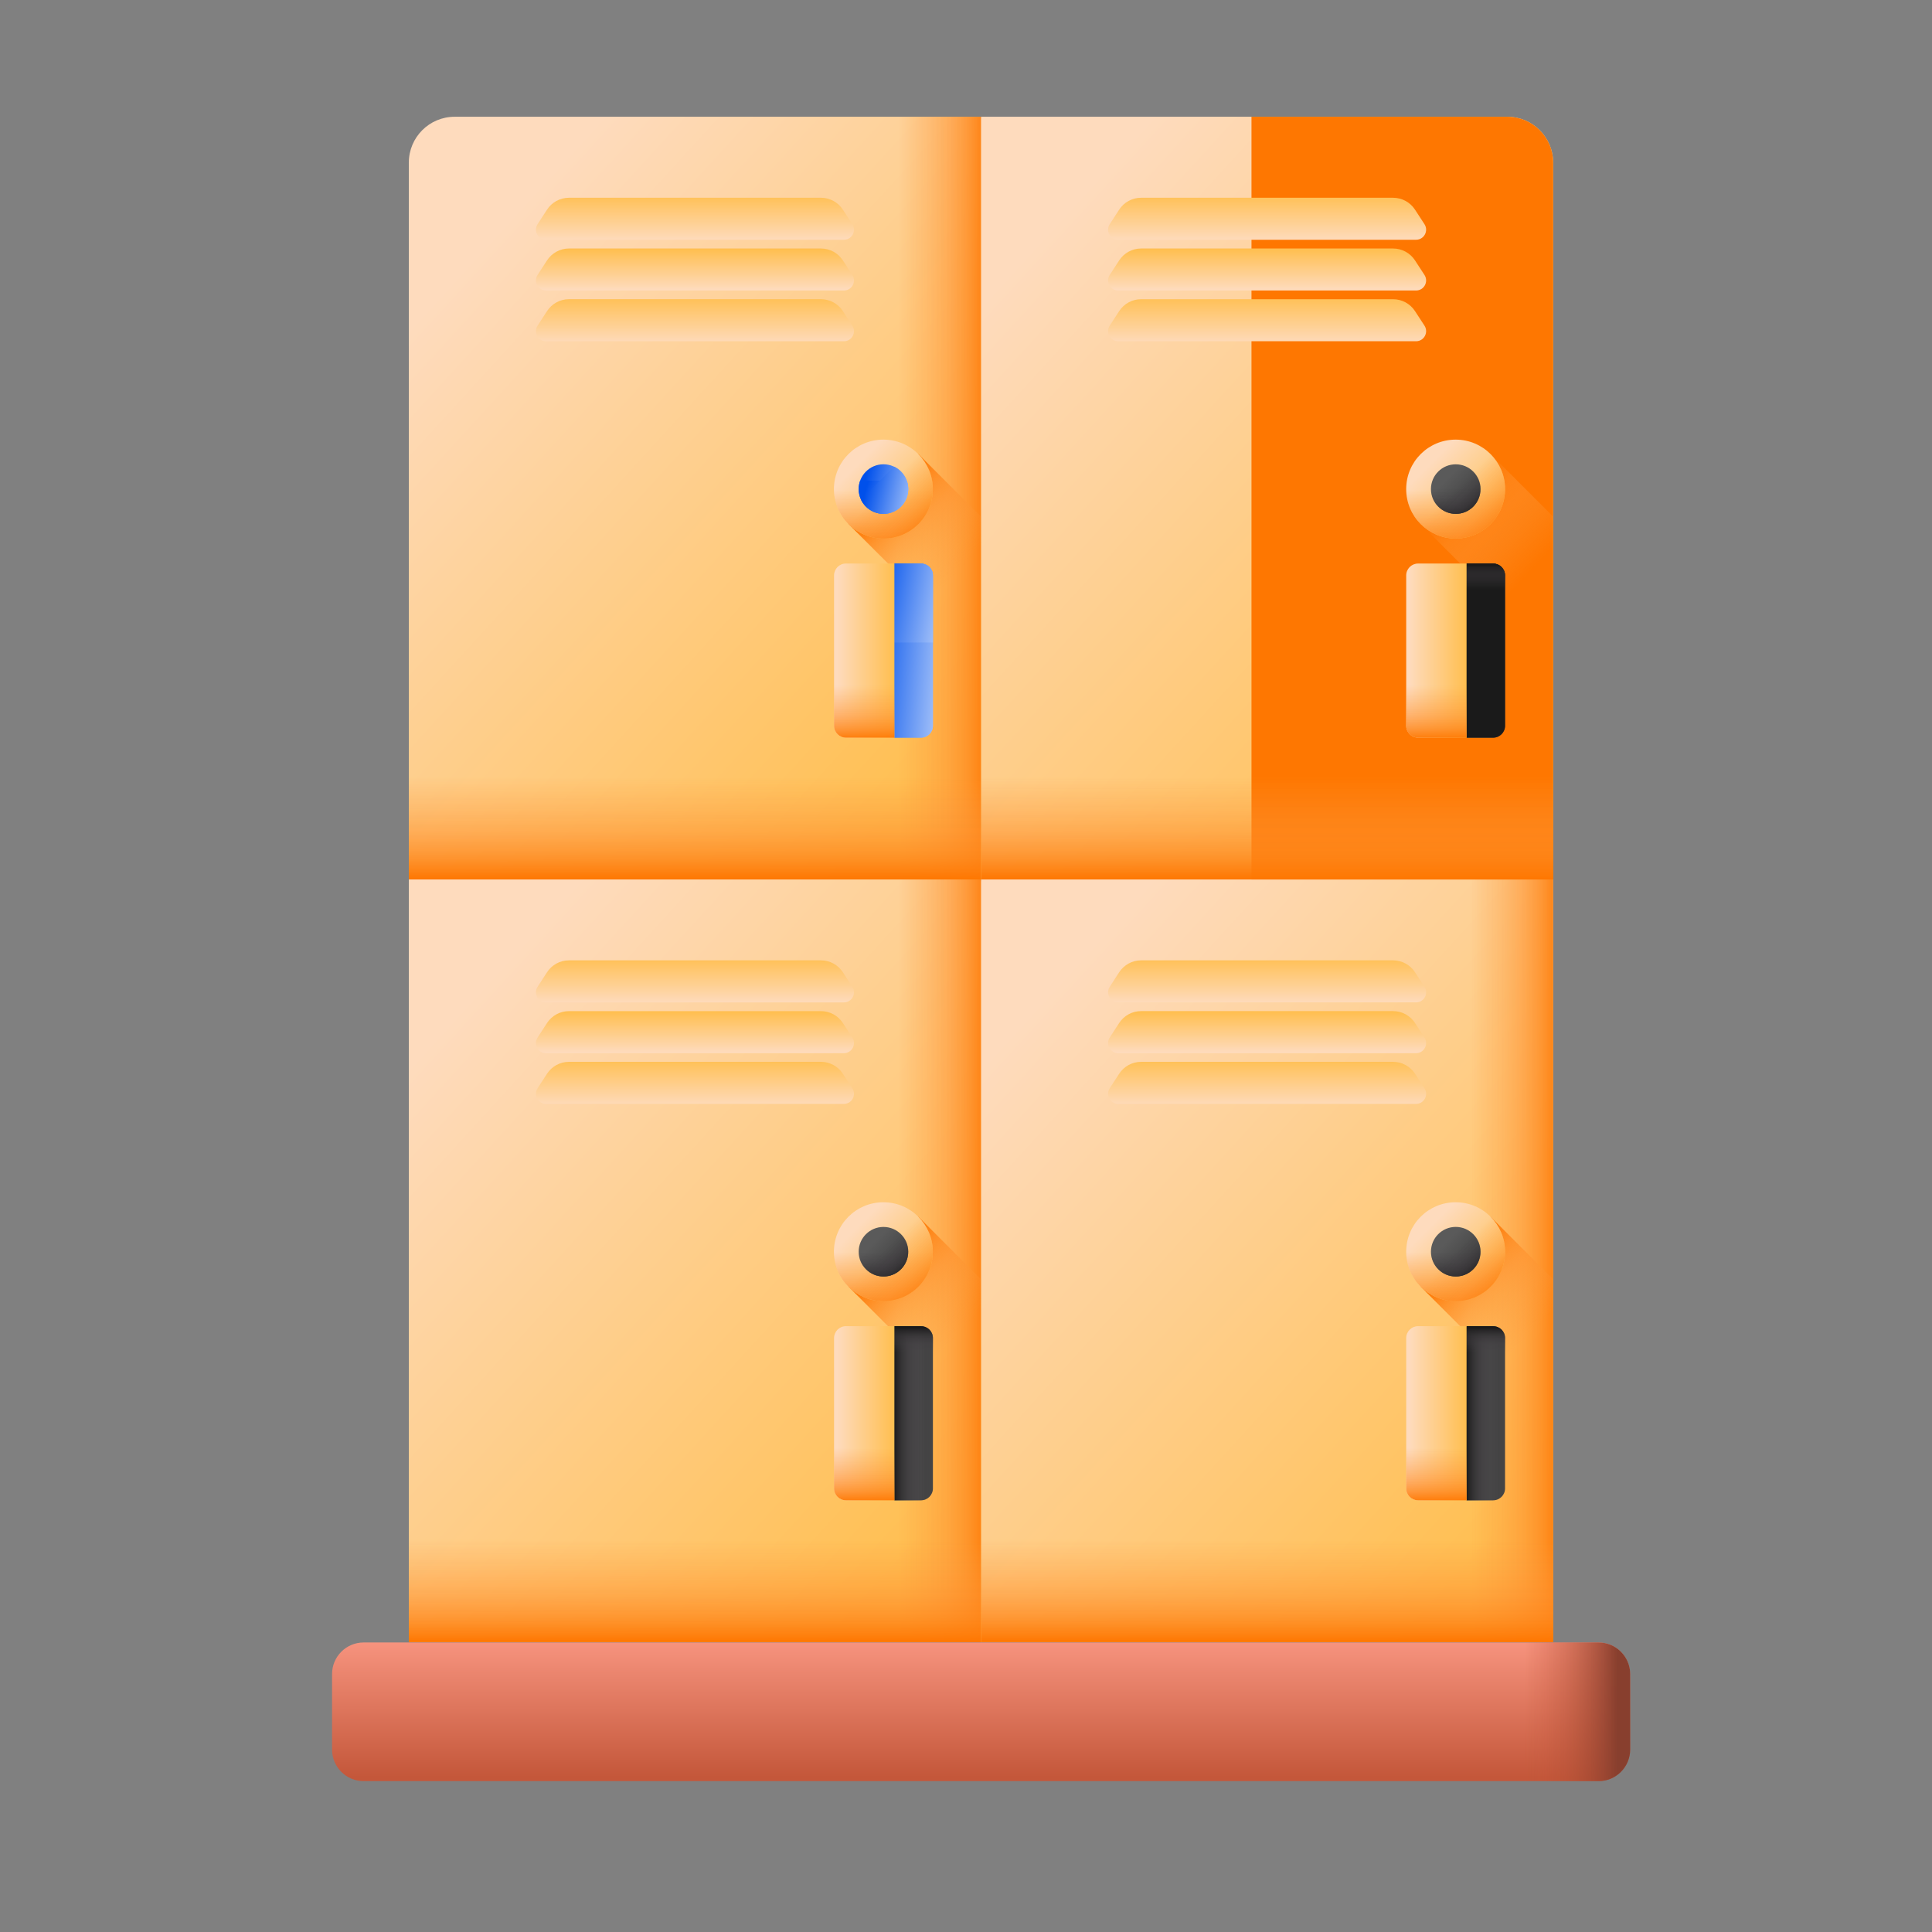
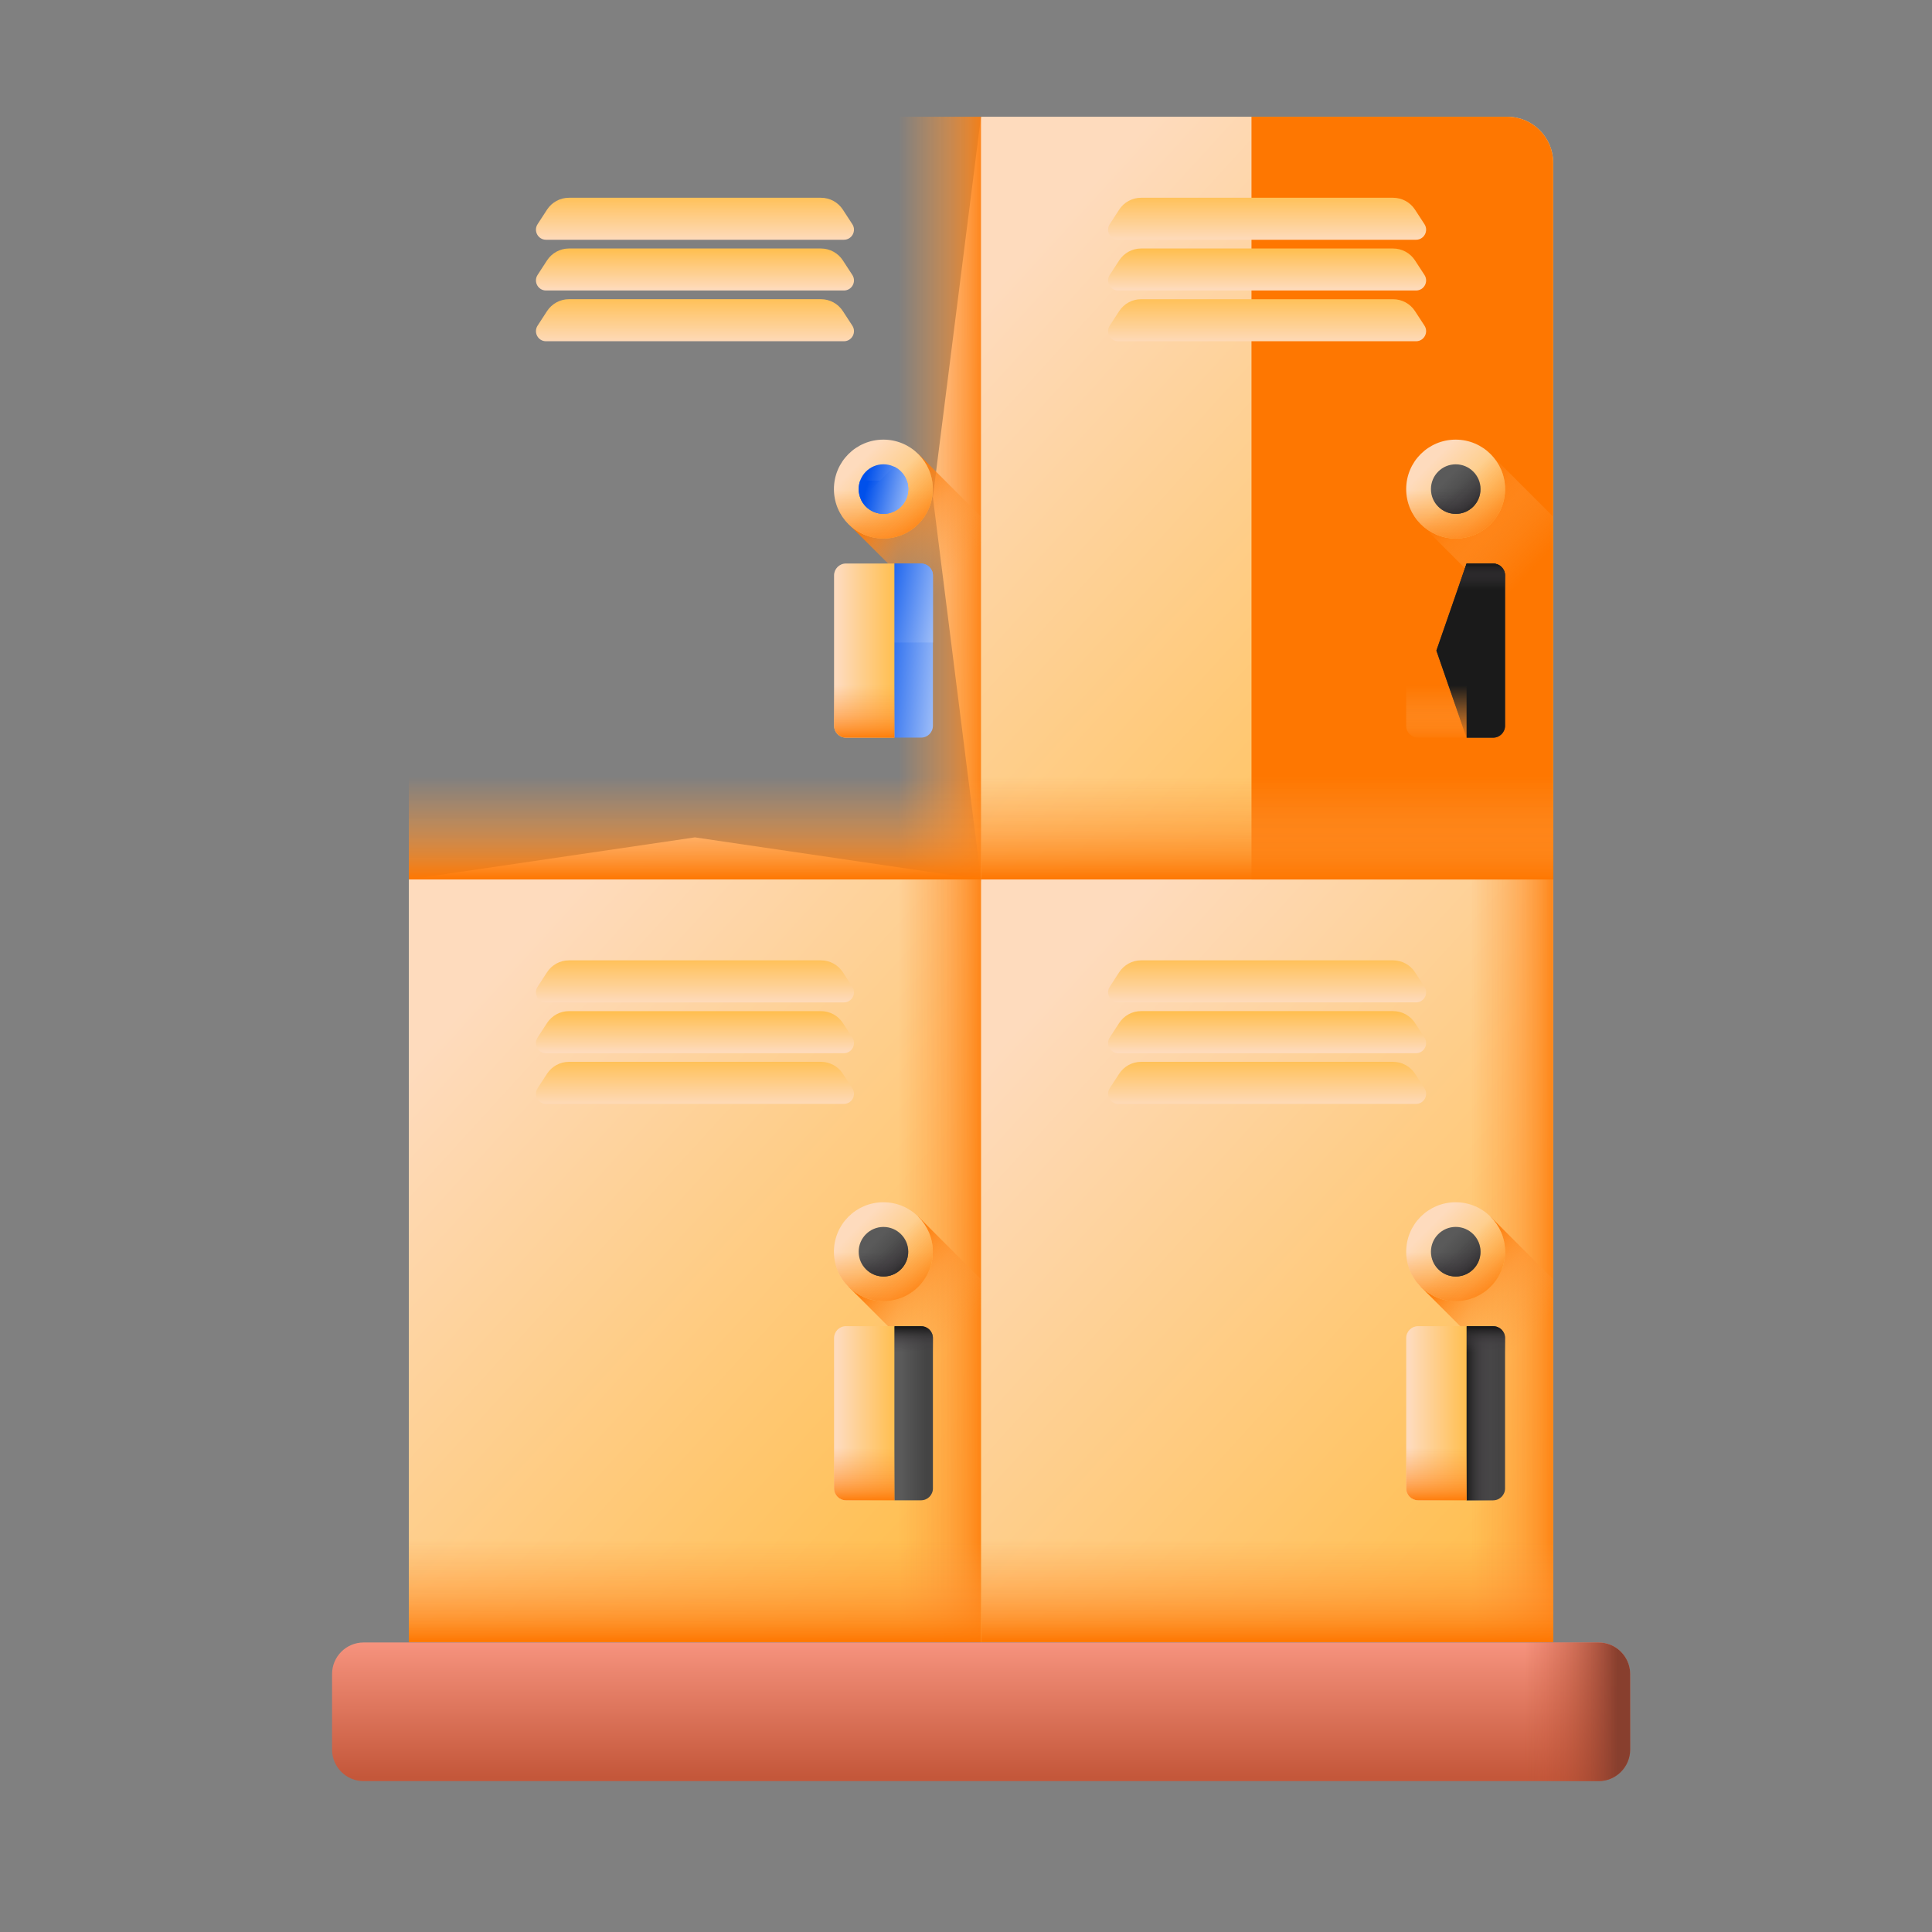
<svg xmlns="http://www.w3.org/2000/svg" width="64" height="64" viewBox="0 0 64 64" fill="none">
  <rect x="0" y="0" width="64" height="64" fill="#808080" stroke="none" />
  <g clip-path="url(#clip0_6366_3330)">
    <path d="M51.451 54.398H32.496L30.902 41.733L32.496 29.133L42.392 27.738L51.451 29.133V54.398Z" fill="url(#paint0_linear_6366_3330)" />
    <path d="M41.457 29.133H51.45V54.398H41.457V29.133Z" fill="url(#paint1_linear_6366_3330)" />
    <path d="M51.449 42.377L49.375 40.303L47.059 42.62L51.448 47.009V42.377H51.449Z" fill="url(#paint2_linear_6366_3330)" />
    <path d="M32.496 45.545H51.451V54.397H32.496V45.545Z" fill="url(#paint3_linear_6366_3330)" />
    <path d="M46.91 33.205H37.041C36.776 33.205 36.618 32.911 36.761 32.69L37.074 32.207C37.234 31.962 37.507 31.813 37.8 31.813H46.149C46.441 31.813 46.715 31.962 46.874 32.207L47.188 32.69C47.332 32.911 47.173 33.205 46.908 33.205H46.91Z" fill="url(#paint4_linear_6366_3330)" />
    <path d="M46.91 34.887H37.041C36.776 34.887 36.618 34.593 36.761 34.371L37.074 33.888C37.234 33.643 37.507 33.494 37.8 33.494H46.149C46.441 33.494 46.715 33.643 46.874 33.888L47.188 34.371C47.332 34.593 47.173 34.887 46.908 34.887H46.91Z" fill="url(#paint5_linear_6366_3330)" />
    <path d="M46.91 36.567H37.041C36.776 36.567 36.618 36.273 36.761 36.051L37.074 35.569C37.234 35.323 37.507 35.175 37.8 35.175H46.149C46.441 35.175 46.715 35.323 46.874 35.569L47.188 36.051C47.332 36.273 47.173 36.567 46.908 36.567H46.91Z" fill="url(#paint6_linear_6366_3330)" />
    <path d="M49.857 44.325V49.306C49.857 49.522 49.681 49.699 49.463 49.699H48.582L47.582 46.815L48.582 43.933H49.463C49.681 43.933 49.857 44.108 49.857 44.326V44.325Z" fill="url(#paint7_linear_6366_3330)" />
    <path d="M49.857 44.325V49.306C49.857 49.522 49.681 49.699 49.463 49.699H48.582L47.582 46.815L48.582 43.933H49.463C49.681 43.933 49.857 44.108 49.857 44.326V44.325Z" fill="url(#paint8_linear_6366_3330)" />
    <path d="M49.464 43.932H48.584L47.676 46.547H49.858V44.325C49.858 44.107 49.682 43.932 49.464 43.932Z" fill="url(#paint9_linear_6366_3330)" />
    <path d="M48.582 49.699H46.976C46.759 49.699 46.582 49.523 46.582 49.305V44.325C46.582 44.107 46.759 43.931 46.976 43.931H48.582V49.698V49.699Z" fill="url(#paint10_linear_6366_3330)" />
    <path d="M46.582 47.009V49.305C46.582 49.522 46.759 49.699 46.976 49.699H48.582V47.01H46.582V47.009Z" fill="url(#paint11_linear_6366_3330)" />
    <path d="M48.22 43.101C49.124 43.101 49.858 42.368 49.858 41.464C49.858 40.559 49.124 39.826 48.22 39.826C47.315 39.826 46.582 40.559 46.582 41.464C46.582 42.368 47.315 43.101 48.22 43.101Z" fill="url(#paint12_linear_6366_3330)" />
    <path d="M46.582 41.464C46.582 42.368 47.315 43.102 48.22 43.102C49.124 43.102 49.858 42.368 49.858 41.464C49.858 41.268 49.823 41.081 49.76 40.906H46.68C46.617 41.081 46.582 41.268 46.582 41.464Z" fill="url(#paint13_linear_6366_3330)" />
    <path d="M47.063 42.621C47.703 43.261 48.74 43.261 49.38 42.621C50.019 41.981 50.019 40.944 49.38 40.305C49.241 40.166 49.084 40.058 48.917 39.98L46.738 42.158C46.817 42.326 46.925 42.483 47.063 42.621Z" fill="url(#paint14_linear_6366_3330)" />
-     <path d="M48.223 42.285C48.676 42.285 49.043 41.917 49.043 41.464C49.043 41.011 48.676 40.643 48.223 40.643C47.77 40.643 47.402 41.011 47.402 41.464C47.402 41.917 47.77 42.285 48.223 42.285Z" fill="url(#paint15_linear_6366_3330)" />
+     <path d="M48.223 42.285C48.676 42.285 49.043 41.917 49.043 41.464C49.043 41.011 48.676 40.643 48.223 40.643C47.77 40.643 47.402 41.011 47.402 41.464C47.402 41.917 47.77 42.285 48.223 42.285" fill="url(#paint15_linear_6366_3330)" />
    <path d="M47.402 41.464C47.402 41.917 47.77 42.284 48.223 42.284C48.676 42.284 49.043 41.917 49.043 41.464C49.043 41.366 49.026 41.271 48.995 41.184H47.452C47.421 41.271 47.403 41.364 47.403 41.464H47.402Z" fill="url(#paint16_linear_6366_3330)" />
    <path d="M47.643 42.045C47.964 42.365 48.483 42.365 48.804 42.045C49.125 41.724 49.125 41.205 48.804 40.884C48.735 40.815 48.655 40.76 48.571 40.721L47.48 41.812C47.519 41.896 47.574 41.975 47.643 42.045Z" fill="url(#paint17_linear_6366_3330)" />
    <path d="M32.497 54.398H13.543V29.133L23.02 27.739L32.497 29.133V54.398Z" fill="url(#paint18_linear_6366_3330)" />
    <path d="M22.504 29.133H32.497V54.398H22.504V29.133Z" fill="url(#paint19_linear_6366_3330)" />
    <path d="M32.496 42.378L30.422 40.304L28.105 42.62L32.495 47.009V42.378H32.496Z" fill="url(#paint20_linear_6366_3330)" />
    <path d="M13.543 45.546H32.498V54.397H13.543V45.546Z" fill="url(#paint21_linear_6366_3330)" />
    <path d="M27.957 33.206H18.088C17.823 33.206 17.665 32.912 17.808 32.69L18.121 32.207C18.281 31.962 18.554 31.813 18.847 31.813H27.195C27.488 31.813 27.762 31.962 27.921 32.207L28.235 32.69C28.379 32.912 28.22 33.206 27.955 33.206H27.957Z" fill="url(#paint22_linear_6366_3330)" />
    <path d="M27.957 34.887H18.088C17.823 34.887 17.665 34.593 17.808 34.371L18.121 33.889C18.281 33.643 18.554 33.495 18.847 33.495H27.195C27.488 33.495 27.762 33.643 27.921 33.889L28.235 34.371C28.379 34.593 28.22 34.887 27.955 34.887H27.957Z" fill="url(#paint23_linear_6366_3330)" />
    <path d="M27.957 36.567H18.088C17.823 36.567 17.665 36.273 17.808 36.051L18.121 35.569C18.281 35.323 18.554 35.175 18.847 35.175H27.195C27.488 35.175 27.762 35.323 27.921 35.569L28.235 36.051C28.379 36.273 28.22 36.567 27.955 36.567H27.957Z" fill="url(#paint24_linear_6366_3330)" />
    <path d="M30.904 44.325V49.306C30.904 49.523 30.728 49.699 30.51 49.699H29.629L28.629 46.816L29.629 43.933H30.51C30.728 43.933 30.904 44.108 30.904 44.326V44.325Z" fill="url(#paint25_linear_6366_3330)" />
-     <path d="M30.904 44.325V49.306C30.904 49.523 30.728 49.699 30.51 49.699H29.629L28.629 46.816L29.629 43.933H30.51C30.728 43.933 30.904 44.108 30.904 44.326V44.325Z" fill="url(#paint26_linear_6366_3330)" />
    <path d="M30.511 43.932H29.63L28.723 46.547H30.905V44.325C30.905 44.107 30.729 43.932 30.511 43.932Z" fill="url(#paint27_linear_6366_3330)" />
    <path d="M29.628 49.7H28.023C27.805 49.7 27.629 49.523 27.629 49.305V44.325C27.629 44.108 27.805 43.931 28.023 43.931H29.628V49.698V49.7Z" fill="url(#paint28_linear_6366_3330)" />
    <path d="M27.629 47.009V49.305C27.629 49.523 27.805 49.699 28.023 49.699H29.628V47.011H27.629V47.009Z" fill="url(#paint29_linear_6366_3330)" />
    <path d="M29.263 43.102C30.167 43.102 30.901 42.368 30.901 41.464C30.901 40.559 30.167 39.826 29.263 39.826C28.358 39.826 27.625 40.559 27.625 41.464C27.625 42.368 28.358 43.102 29.263 43.102Z" fill="url(#paint30_linear_6366_3330)" />
    <path d="M27.625 41.464C27.625 42.369 28.358 43.102 29.263 43.102C30.167 43.102 30.901 42.369 30.901 41.464C30.901 41.268 30.866 41.081 30.803 40.906H27.723C27.66 41.081 27.625 41.268 27.625 41.464Z" fill="url(#paint31_linear_6366_3330)" />
    <path d="M28.106 42.621C28.746 43.261 29.783 43.261 30.423 42.621C31.062 41.981 31.062 40.945 30.423 40.305C30.284 40.166 30.127 40.058 29.96 39.98L27.781 42.158C27.86 42.326 27.969 42.483 28.106 42.621Z" fill="url(#paint32_linear_6366_3330)" />
    <path d="M29.266 42.285C29.719 42.285 30.086 41.917 30.086 41.464C30.086 41.011 29.719 40.644 29.266 40.644C28.813 40.644 28.445 41.011 28.445 41.464C28.445 41.917 28.813 42.285 29.266 42.285Z" fill="url(#paint33_linear_6366_3330)" />
    <path d="M28.445 41.464C28.445 41.917 28.812 42.284 29.266 42.284C29.719 42.284 30.086 41.917 30.086 41.464C30.086 41.366 30.069 41.271 30.038 41.184H28.495C28.464 41.271 28.446 41.365 28.446 41.464H28.445Z" fill="url(#paint34_linear_6366_3330)" />
    <path d="M28.686 42.045C29.007 42.366 29.526 42.366 29.847 42.045C30.168 41.724 30.168 41.205 29.847 40.884C29.778 40.815 29.698 40.76 29.614 40.721L28.523 41.812C28.563 41.896 28.617 41.975 28.686 42.045Z" fill="url(#paint35_linear_6366_3330)" />
    <path d="M51.451 29.133H32.496L30.902 16.468L32.496 3.868H49.932C50.77 3.868 51.451 4.549 51.451 5.388V29.133Z" fill="url(#paint36_linear_6366_3330)" />
    <path d="M41.457 29.134H51.45V5.388C51.45 4.549 50.77 3.868 49.93 3.868H41.457V29.134Z" fill="url(#paint37_linear_6366_3330)" />
    <path d="M51.449 17.113L49.375 15.039L47.059 17.355L51.448 21.744V17.113H51.449Z" fill="url(#paint38_linear_6366_3330)" />
    <path d="M32.496 20.282H51.451V29.133H32.496V20.282Z" fill="url(#paint39_linear_6366_3330)" />
    <path d="M46.91 7.942H37.041C36.776 7.942 36.618 7.649 36.761 7.427L37.074 6.945C37.234 6.699 37.507 6.551 37.8 6.551H46.149C46.441 6.551 46.715 6.699 46.874 6.945L47.188 7.427C47.332 7.649 47.173 7.942 46.908 7.942H46.91Z" fill="url(#paint40_linear_6366_3330)" />
    <path d="M46.91 9.623H37.041C36.776 9.623 36.618 9.331 36.761 9.109L37.074 8.626C37.234 8.381 37.507 8.232 37.8 8.232H46.149C46.441 8.232 46.715 8.381 46.874 8.626L47.188 9.109C47.332 9.331 47.173 9.623 46.908 9.623H46.91Z" fill="url(#paint41_linear_6366_3330)" />
    <path d="M46.91 11.304H37.041C36.776 11.304 36.618 11.011 36.761 10.788L37.074 10.306C37.234 10.06 37.507 9.912 37.8 9.912H46.149C46.441 9.912 46.715 10.06 46.874 10.306L47.188 10.788C47.332 11.01 47.173 11.304 46.908 11.304H46.91Z" fill="url(#paint42_linear_6366_3330)" />
    <path d="M49.857 19.061V24.043C49.857 24.259 49.681 24.436 49.463 24.436H48.582L47.582 21.552L48.582 18.669H49.463C49.681 18.669 49.857 18.845 49.857 19.062V19.061Z" fill="url(#paint43_linear_6366_3330)" />
    <path d="M49.857 19.061V24.043C49.857 24.259 49.681 24.436 49.463 24.436H48.582L47.582 21.552L48.582 18.669H49.463C49.681 18.669 49.857 18.845 49.857 19.062V19.061Z" fill="url(#paint44_linear_6366_3330)" />
    <path d="M49.464 18.668H48.584L47.676 21.284H49.858V19.061C49.858 18.844 49.682 18.668 49.464 18.668Z" fill="url(#paint45_linear_6366_3330)" />
-     <path d="M48.582 24.436H46.976C46.759 24.436 46.582 24.259 46.582 24.042V19.062C46.582 18.844 46.759 18.668 46.976 18.668H48.582V24.435V24.436Z" fill="url(#paint46_linear_6366_3330)" />
    <path d="M46.582 21.747V24.043C46.582 24.26 46.759 24.437 46.976 24.437H48.582V21.748H46.582V21.747Z" fill="url(#paint47_linear_6366_3330)" />
    <path d="M48.22 17.839C49.124 17.839 49.858 17.105 49.858 16.201C49.858 15.296 49.124 14.563 48.22 14.563C47.315 14.563 46.582 15.296 46.582 16.201C46.582 17.105 47.315 17.839 48.22 17.839Z" fill="url(#paint48_linear_6366_3330)" />
    <path d="M46.582 16.201C46.582 17.106 47.315 17.839 48.22 17.839C49.124 17.839 49.858 17.106 49.858 16.201C49.858 16.005 49.823 15.818 49.76 15.643H46.68C46.617 15.818 46.582 16.005 46.582 16.201Z" fill="url(#paint49_linear_6366_3330)" />
    <path d="M47.063 17.358C47.703 17.998 48.74 17.998 49.38 17.358C50.019 16.719 50.019 15.682 49.38 15.042C49.241 14.903 49.084 14.795 48.917 14.717L46.738 16.894C46.817 17.062 46.925 17.219 47.063 17.357V17.358Z" fill="url(#paint50_linear_6366_3330)" />
    <path d="M48.223 17.022C48.676 17.022 49.043 16.654 49.043 16.201C49.043 15.748 48.676 15.381 48.223 15.381C47.77 15.381 47.402 15.748 47.402 16.201C47.402 16.654 47.77 17.022 48.223 17.022Z" fill="url(#paint51_linear_6366_3330)" />
    <path d="M47.402 16.201C47.402 16.654 47.77 17.021 48.223 17.021C48.676 17.021 49.043 16.654 49.043 16.201C49.043 16.103 49.026 16.008 48.995 15.921H47.452C47.421 16.008 47.403 16.102 47.403 16.201H47.402Z" fill="url(#paint52_linear_6366_3330)" />
    <path d="M47.643 16.782C47.964 17.103 48.483 17.103 48.804 16.782C49.125 16.461 49.125 15.942 48.804 15.621C48.735 15.552 48.655 15.497 48.571 15.459L47.48 16.549C47.519 16.633 47.574 16.712 47.643 16.782Z" fill="url(#paint53_linear_6366_3330)" />
-     <path d="M32.497 29.133H13.543V5.387C13.543 4.548 14.222 3.868 15.061 3.868H32.497V29.133Z" fill="url(#paint54_linear_6366_3330)" />
    <path d="M22.504 3.868H32.497V29.133H22.504V3.868Z" fill="url(#paint55_linear_6366_3330)" />
    <path d="M32.496 17.113L30.422 15.039L28.105 17.355L32.495 21.744V17.113H32.496Z" fill="url(#paint56_linear_6366_3330)" />
    <path d="M13.543 20.282H32.498V29.133H13.543V20.282Z" fill="url(#paint57_linear_6366_3330)" />
    <path d="M27.957 7.942H18.088C17.823 7.942 17.665 7.649 17.808 7.427L18.121 6.945C18.281 6.699 18.554 6.551 18.847 6.551H27.195C27.488 6.551 27.762 6.699 27.921 6.945L28.235 7.427C28.379 7.649 28.22 7.942 27.955 7.942H27.957Z" fill="url(#paint58_linear_6366_3330)" />
    <path d="M27.957 9.623H18.088C17.823 9.623 17.665 9.33 17.808 9.108L18.121 8.626C18.281 8.381 18.554 8.232 18.847 8.232H27.195C27.488 8.232 27.762 8.381 27.921 8.626L28.235 9.108C28.379 9.33 28.22 9.623 27.955 9.623H27.957Z" fill="url(#paint59_linear_6366_3330)" />
    <path d="M27.957 11.304H18.088C17.823 11.304 17.665 11.011 17.808 10.788L18.121 10.306C18.281 10.06 18.554 9.911 18.847 9.911H27.195C27.488 9.911 27.762 10.06 27.921 10.306L28.235 10.788C28.379 11.01 28.22 11.304 27.955 11.304H27.957Z" fill="url(#paint60_linear_6366_3330)" />
-     <path d="M30.904 19.061V24.042C30.904 24.259 30.728 24.435 30.51 24.435H29.629L28.629 21.552L29.629 18.669H30.51C30.728 18.669 30.904 18.845 30.904 19.062V19.061Z" fill="url(#paint61_linear_6366_3330)" />
    <path d="M30.904 19.061V24.042C30.904 24.259 30.728 24.435 30.51 24.435H29.629L28.629 21.552L29.629 18.669H30.51C30.728 18.669 30.904 18.845 30.904 19.062V19.061Z" fill="url(#paint62_linear_6366_3330)" />
    <path d="M30.511 18.668H29.63L28.723 21.284H30.905V19.061C30.905 18.844 30.729 18.668 30.511 18.668Z" fill="url(#paint63_linear_6366_3330)" />
    <path d="M29.628 24.436H28.023C27.805 24.436 27.629 24.259 27.629 24.042V19.061C27.629 18.844 27.805 18.667 28.023 18.667H29.628V24.435V24.436Z" fill="url(#paint64_linear_6366_3330)" />
    <path d="M27.629 21.747V24.042C27.629 24.26 27.805 24.436 28.023 24.436H29.628V21.748H27.629V21.747Z" fill="url(#paint65_linear_6366_3330)" />
    <path d="M29.263 17.838C30.167 17.838 30.901 17.105 30.901 16.201C30.901 15.296 30.167 14.563 29.263 14.563C28.358 14.563 27.625 15.296 27.625 16.201C27.625 17.105 28.358 17.838 29.263 17.838Z" fill="url(#paint66_linear_6366_3330)" />
    <path d="M27.625 16.201C27.625 17.105 28.358 17.839 29.263 17.839C30.167 17.839 30.901 17.105 30.901 16.201C30.901 16.005 30.866 15.818 30.803 15.643H27.723C27.66 15.818 27.625 16.005 27.625 16.201Z" fill="url(#paint67_linear_6366_3330)" />
    <path d="M28.106 17.358C28.746 17.998 29.783 17.998 30.423 17.358C31.062 16.718 31.062 15.681 30.423 15.042C30.284 14.903 30.127 14.795 29.96 14.717L27.781 16.894C27.86 17.062 27.969 17.219 28.106 17.357V17.358Z" fill="url(#paint68_linear_6366_3330)" />
    <path d="M29.266 17.021C29.719 17.021 30.086 16.654 30.086 16.201C30.086 15.748 29.719 15.38 29.266 15.38C28.813 15.38 28.445 15.748 28.445 16.201C28.445 16.654 28.813 17.021 29.266 17.021Z" fill="url(#paint69_linear_6366_3330)" />
    <path d="M28.445 16.201C28.445 16.654 28.812 17.021 29.266 17.021C29.719 17.021 30.086 16.654 30.086 16.201C30.086 16.103 30.069 16.008 30.038 15.921H28.495C28.464 16.008 28.446 16.102 28.446 16.201H28.445Z" fill="url(#paint70_linear_6366_3330)" />
    <path d="M28.686 16.782C29.007 17.102 29.526 17.102 29.847 16.782C30.168 16.461 30.168 15.942 29.847 15.621C29.778 15.552 29.698 15.497 29.614 15.458L28.523 16.549C28.563 16.633 28.617 16.712 28.686 16.782Z" fill="url(#paint71_linear_6366_3330)" />
    <path d="M52.954 59.002H12.046C11.468 59.002 11 58.533 11 57.956V55.455C11 54.878 11.468 54.409 12.046 54.409H52.953C53.531 54.409 53.999 54.878 53.999 55.455V57.956C53.999 58.533 53.531 59.002 52.953 59.002H52.954Z" fill="url(#paint72_linear_6366_3330)" />
    <path d="M52.956 54.409H45.738V59.002H52.956C53.533 59.002 54.002 58.533 54.002 57.956V55.455C54.002 54.878 53.533 54.409 52.956 54.409Z" fill="url(#paint73_linear_6366_3330)" />
  </g>
  <defs>
    <linearGradient id="paint0_linear_6366_3330" x1="33.607" y1="34.126" x2="50.873" y2="49.891" gradientUnits="userSpaceOnUse">
      <stop stop-color="#FEDBBD" />
      <stop offset="1" stop-color="#FFBF51" />
    </linearGradient>
    <linearGradient id="paint1_linear_6366_3330" x1="48.714" y1="41.765" x2="51.745" y2="41.765" gradientUnits="userSpaceOnUse">
      <stop stop-color="#FE9738" stop-opacity="0" />
      <stop offset="0.32" stop-color="#FE9635" stop-opacity="0.32" />
      <stop offset="0.56" stop-color="#FE902C" stop-opacity="0.56" />
      <stop offset="0.77" stop-color="#FE871C" stop-opacity="0.77" />
      <stop offset="0.97" stop-color="#FE7905" stop-opacity="0.97" />
      <stop offset="1" stop-color="#FE7701" />
    </linearGradient>
    <linearGradient id="paint2_linear_6366_3330" x1="50.83" y1="44.043" x2="48.307" y2="41.708" gradientUnits="userSpaceOnUse">
      <stop stop-color="#FE9738" stop-opacity="0" />
      <stop offset="0.32" stop-color="#FE9635" stop-opacity="0.32" />
      <stop offset="0.56" stop-color="#FE902C" stop-opacity="0.56" />
      <stop offset="0.77" stop-color="#FE871C" stop-opacity="0.77" />
      <stop offset="0.97" stop-color="#FE7905" stop-opacity="0.97" />
      <stop offset="1" stop-color="#FE7701" />
    </linearGradient>
    <linearGradient id="paint3_linear_6366_3330" x1="41.974" y1="50.995" x2="41.974" y2="54.395" gradientUnits="userSpaceOnUse">
      <stop stop-color="#FE9738" stop-opacity="0" />
      <stop offset="0.32" stop-color="#FE9635" stop-opacity="0.32" />
      <stop offset="0.56" stop-color="#FE902C" stop-opacity="0.56" />
      <stop offset="0.77" stop-color="#FE871C" stop-opacity="0.77" />
      <stop offset="0.97" stop-color="#FE7905" stop-opacity="0.97" />
      <stop offset="1" stop-color="#FE7701" />
    </linearGradient>
    <linearGradient id="paint4_linear_6366_3330" x1="41.976" y1="33.241" x2="41.976" y2="31.684" gradientUnits="userSpaceOnUse">
      <stop stop-color="#FEDBBD" />
      <stop offset="1" stop-color="#FFBF51" />
    </linearGradient>
    <linearGradient id="paint5_linear_6366_3330" x1="41.976" y1="34.867" x2="41.976" y2="33.532" gradientUnits="userSpaceOnUse">
      <stop stop-color="#FEDBBD" />
      <stop offset="1" stop-color="#FFBF51" />
    </linearGradient>
    <linearGradient id="paint6_linear_6366_3330" x1="41.976" y1="36.66" x2="41.976" y2="35.062" gradientUnits="userSpaceOnUse">
      <stop stop-color="#FEDBBD" />
      <stop offset="1" stop-color="#FFBF51" />
    </linearGradient>
    <linearGradient id="paint7_linear_6366_3330" x1="48.799" y1="46.814" x2="49.634" y2="46.814" gradientUnits="userSpaceOnUse">
      <stop stop-color="#5A5A5A" />
      <stop offset="1" stop-color="#444444" />
    </linearGradient>
    <linearGradient id="paint8_linear_6366_3330" x1="49.799" y1="46.814" x2="48.561" y2="46.814" gradientUnits="userSpaceOnUse">
      <stop stop-color="#433F43" stop-opacity="0" />
      <stop offset="0.34" stop-color="#403C40" stop-opacity="0.34" />
      <stop offset="0.62" stop-color="#363336" stop-opacity="0.62" />
      <stop offset="0.88" stop-color="#252425" stop-opacity="0.88" />
      <stop offset="1" stop-color="#1A1A1A" />
    </linearGradient>
    <linearGradient id="paint9_linear_6366_3330" x1="48.768" y1="44.795" x2="48.768" y2="43.986" gradientUnits="userSpaceOnUse">
      <stop stop-color="#433F43" stop-opacity="0" />
      <stop offset="0.34" stop-color="#403C40" stop-opacity="0.34" />
      <stop offset="0.62" stop-color="#363336" stop-opacity="0.62" />
      <stop offset="0.88" stop-color="#252425" stop-opacity="0.88" />
      <stop offset="1" stop-color="#1A1A1A" />
    </linearGradient>
    <linearGradient id="paint10_linear_6366_3330" x1="46.684" y1="46.815" x2="48.555" y2="46.815" gradientUnits="userSpaceOnUse">
      <stop stop-color="#FEDBBD" />
      <stop offset="1" stop-color="#FFBF51" />
    </linearGradient>
    <linearGradient id="paint11_linear_6366_3330" x1="47.582" y1="47.964" x2="47.582" y2="49.786" gradientUnits="userSpaceOnUse">
      <stop stop-color="#FE9738" stop-opacity="0" />
      <stop offset="0.32" stop-color="#FE9635" stop-opacity="0.32" />
      <stop offset="0.56" stop-color="#FE902C" stop-opacity="0.56" />
      <stop offset="0.77" stop-color="#FE871C" stop-opacity="0.77" />
      <stop offset="0.97" stop-color="#FE7905" stop-opacity="0.97" />
      <stop offset="1" stop-color="#FE7701" />
    </linearGradient>
    <linearGradient id="paint12_linear_6366_3330" x1="47.382" y1="40.625" x2="49.374" y2="42.617" gradientUnits="userSpaceOnUse">
      <stop stop-color="#FEDBBD" />
      <stop offset="1" stop-color="#FFBF51" />
    </linearGradient>
    <linearGradient id="paint13_linear_6366_3330" x1="48.22" y1="41.483" x2="48.22" y2="43.41" gradientUnits="userSpaceOnUse">
      <stop stop-color="#FE9738" stop-opacity="0" />
      <stop offset="0.32" stop-color="#FE9635" stop-opacity="0.32" />
      <stop offset="0.56" stop-color="#FE902C" stop-opacity="0.56" />
      <stop offset="0.77" stop-color="#FE871C" stop-opacity="0.77" />
      <stop offset="0.97" stop-color="#FE7905" stop-opacity="0.97" />
      <stop offset="1" stop-color="#FE7701" />
    </linearGradient>
    <linearGradient id="paint14_linear_6366_3330" x1="48.227" y1="41.473" x2="49.661" y2="42.907" gradientUnits="userSpaceOnUse">
      <stop stop-color="#FE9738" stop-opacity="0" />
      <stop offset="0.32" stop-color="#FE9635" stop-opacity="0.32" />
      <stop offset="0.56" stop-color="#FE902C" stop-opacity="0.56" />
      <stop offset="0.77" stop-color="#FE871C" stop-opacity="0.77" />
      <stop offset="0.97" stop-color="#FE7905" stop-opacity="0.97" />
      <stop offset="1" stop-color="#FE7701" />
    </linearGradient>
    <linearGradient id="paint15_linear_6366_3330" x1="47.906" y1="41.146" x2="48.651" y2="41.892" gradientUnits="userSpaceOnUse">
      <stop stop-color="#5A5A5A" />
      <stop offset="1" stop-color="#444444" />
    </linearGradient>
    <linearGradient id="paint16_linear_6366_3330" x1="48.223" y1="41.473" x2="48.223" y2="42.438" gradientUnits="userSpaceOnUse">
      <stop stop-color="#433F43" stop-opacity="0" />
      <stop offset="0.34" stop-color="#403C40" stop-opacity="0.34" />
      <stop offset="0.62" stop-color="#363336" stop-opacity="0.62" />
      <stop offset="0.88" stop-color="#252425" stop-opacity="0.88" />
      <stop offset="1" stop-color="#1A1A1A" />
    </linearGradient>
    <linearGradient id="paint17_linear_6366_3330" x1="48.222" y1="41.466" x2="48.941" y2="42.185" gradientUnits="userSpaceOnUse">
      <stop stop-color="#433F43" stop-opacity="0" />
      <stop offset="0.34" stop-color="#403C40" stop-opacity="0.34" />
      <stop offset="0.62" stop-color="#363336" stop-opacity="0.62" />
      <stop offset="0.88" stop-color="#252425" stop-opacity="0.88" />
      <stop offset="1" stop-color="#1A1A1A" />
    </linearGradient>
    <linearGradient id="paint18_linear_6366_3330" x1="14.653" y1="34.126" x2="31.92" y2="49.891" gradientUnits="userSpaceOnUse">
      <stop stop-color="#FEDBBD" />
      <stop offset="1" stop-color="#FFBF51" />
    </linearGradient>
    <linearGradient id="paint19_linear_6366_3330" x1="29.761" y1="58.886" x2="32.793" y2="58.886" gradientUnits="userSpaceOnUse">
      <stop stop-color="#FE9738" stop-opacity="0" />
      <stop offset="0.32" stop-color="#FE9635" stop-opacity="0.32" />
      <stop offset="0.56" stop-color="#FE902C" stop-opacity="0.56" />
      <stop offset="0.77" stop-color="#FE871C" stop-opacity="0.77" />
      <stop offset="0.97" stop-color="#FE7905" stop-opacity="0.97" />
      <stop offset="1" stop-color="#FE7701" />
    </linearGradient>
    <linearGradient id="paint20_linear_6366_3330" x1="31.878" y1="44.044" x2="29.354" y2="41.708" gradientUnits="userSpaceOnUse">
      <stop stop-color="#FE9738" stop-opacity="0" />
      <stop offset="0.32" stop-color="#FE9635" stop-opacity="0.32" />
      <stop offset="0.56" stop-color="#FE902C" stop-opacity="0.56" />
      <stop offset="0.77" stop-color="#FE871C" stop-opacity="0.77" />
      <stop offset="0.97" stop-color="#FE7905" stop-opacity="0.97" />
      <stop offset="1" stop-color="#FE7701" />
    </linearGradient>
    <linearGradient id="paint21_linear_6366_3330" x1="23.02" y1="50.995" x2="23.02" y2="54.395" gradientUnits="userSpaceOnUse">
      <stop stop-color="#FE9738" stop-opacity="0" />
      <stop offset="0.32" stop-color="#FE9635" stop-opacity="0.32" />
      <stop offset="0.56" stop-color="#FE902C" stop-opacity="0.56" />
      <stop offset="0.77" stop-color="#FE871C" stop-opacity="0.77" />
      <stop offset="0.97" stop-color="#FE7905" stop-opacity="0.97" />
      <stop offset="1" stop-color="#FE7701" />
    </linearGradient>
    <linearGradient id="paint22_linear_6366_3330" x1="23.022" y1="33.241" x2="23.022" y2="31.684" gradientUnits="userSpaceOnUse">
      <stop stop-color="#FEDBBD" />
      <stop offset="1" stop-color="#FFBF51" />
    </linearGradient>
    <linearGradient id="paint23_linear_6366_3330" x1="23.022" y1="34.867" x2="23.022" y2="33.532" gradientUnits="userSpaceOnUse">
      <stop stop-color="#FEDBBD" />
      <stop offset="1" stop-color="#FFBF51" />
    </linearGradient>
    <linearGradient id="paint24_linear_6366_3330" x1="23.022" y1="36.661" x2="23.022" y2="35.062" gradientUnits="userSpaceOnUse">
      <stop stop-color="#FEDBBD" />
      <stop offset="1" stop-color="#FFBF51" />
    </linearGradient>
    <linearGradient id="paint25_linear_6366_3330" x1="29.845" y1="58.886" x2="30.68" y2="58.886" gradientUnits="userSpaceOnUse">
      <stop stop-color="#5A5A5A" />
      <stop offset="1" stop-color="#444444" />
    </linearGradient>
    <linearGradient id="paint26_linear_6366_3330" x1="30.845" y1="58.886" x2="29.607" y2="58.886" gradientUnits="userSpaceOnUse">
      <stop stop-color="#433F43" stop-opacity="0" />
      <stop offset="0.34" stop-color="#403C40" stop-opacity="0.34" />
      <stop offset="0.62" stop-color="#363336" stop-opacity="0.62" />
      <stop offset="0.88" stop-color="#252425" stop-opacity="0.88" />
      <stop offset="1" stop-color="#1A1A1A" />
    </linearGradient>
    <linearGradient id="paint27_linear_6366_3330" x1="29.814" y1="44.795" x2="29.814" y2="43.986" gradientUnits="userSpaceOnUse">
      <stop stop-color="#433F43" stop-opacity="0" />
      <stop offset="0.34" stop-color="#403C40" stop-opacity="0.34" />
      <stop offset="0.62" stop-color="#363336" stop-opacity="0.62" />
      <stop offset="0.88" stop-color="#252425" stop-opacity="0.88" />
      <stop offset="1" stop-color="#1A1A1A" />
    </linearGradient>
    <linearGradient id="paint28_linear_6366_3330" x1="27.731" y1="46.815" x2="29.602" y2="46.815" gradientUnits="userSpaceOnUse">
      <stop stop-color="#FEDBBD" />
      <stop offset="1" stop-color="#FFBF51" />
    </linearGradient>
    <linearGradient id="paint29_linear_6366_3330" x1="28.628" y1="47.965" x2="28.628" y2="49.786" gradientUnits="userSpaceOnUse">
      <stop stop-color="#FE9738" stop-opacity="0" />
      <stop offset="0.32" stop-color="#FE9635" stop-opacity="0.32" />
      <stop offset="0.56" stop-color="#FE902C" stop-opacity="0.56" />
      <stop offset="0.77" stop-color="#FE871C" stop-opacity="0.77" />
      <stop offset="0.97" stop-color="#FE7905" stop-opacity="0.97" />
      <stop offset="1" stop-color="#FE7701" />
    </linearGradient>
    <linearGradient id="paint30_linear_6366_3330" x1="28.425" y1="40.625" x2="30.417" y2="42.617" gradientUnits="userSpaceOnUse">
      <stop stop-color="#FEDBBD" />
      <stop offset="1" stop-color="#FFBF51" />
    </linearGradient>
    <linearGradient id="paint31_linear_6366_3330" x1="29.262" y1="41.483" x2="29.262" y2="43.41" gradientUnits="userSpaceOnUse">
      <stop stop-color="#FE9738" stop-opacity="0" />
      <stop offset="0.32" stop-color="#FE9635" stop-opacity="0.32" />
      <stop offset="0.56" stop-color="#FE902C" stop-opacity="0.56" />
      <stop offset="0.77" stop-color="#FE871C" stop-opacity="0.77" />
      <stop offset="0.97" stop-color="#FE7905" stop-opacity="0.97" />
      <stop offset="1" stop-color="#FE7701" />
    </linearGradient>
    <linearGradient id="paint32_linear_6366_3330" x1="29.269" y1="41.475" x2="30.703" y2="42.909" gradientUnits="userSpaceOnUse">
      <stop stop-color="#FE9738" stop-opacity="0" />
      <stop offset="0.32" stop-color="#FE9635" stop-opacity="0.32" />
      <stop offset="0.56" stop-color="#FE902C" stop-opacity="0.56" />
      <stop offset="0.77" stop-color="#FE871C" stop-opacity="0.77" />
      <stop offset="0.97" stop-color="#FE7905" stop-opacity="0.97" />
      <stop offset="1" stop-color="#FE7701" />
    </linearGradient>
    <linearGradient id="paint33_linear_6366_3330" x1="28.949" y1="41.147" x2="29.695" y2="41.893" gradientUnits="userSpaceOnUse">
      <stop stop-color="#5A5A5A" />
      <stop offset="1" stop-color="#444444" />
    </linearGradient>
    <linearGradient id="paint34_linear_6366_3330" x1="29.266" y1="41.474" x2="29.266" y2="42.438" gradientUnits="userSpaceOnUse">
      <stop stop-color="#433F43" stop-opacity="0" />
      <stop offset="0.34" stop-color="#403C40" stop-opacity="0.34" />
      <stop offset="0.62" stop-color="#363336" stop-opacity="0.62" />
      <stop offset="0.88" stop-color="#252425" stop-opacity="0.88" />
      <stop offset="1" stop-color="#1A1A1A" />
    </linearGradient>
    <linearGradient id="paint35_linear_6366_3330" x1="29.263" y1="41.468" x2="29.982" y2="42.187" gradientUnits="userSpaceOnUse">
      <stop stop-color="#433F43" stop-opacity="0" />
      <stop offset="0.34" stop-color="#403C40" stop-opacity="0.34" />
      <stop offset="0.62" stop-color="#363336" stop-opacity="0.62" />
      <stop offset="0.88" stop-color="#252425" stop-opacity="0.88" />
      <stop offset="1" stop-color="#1A1A1A" />
    </linearGradient>
    <linearGradient id="paint36_linear_6366_3330" x1="33.396" y1="9.093" x2="50.662" y2="24.857" gradientUnits="userSpaceOnUse">
      <stop stop-color="#FEDBBD" />
      <stop offset="1" stop-color="#FFBF51" />
    </linearGradient>
    <linearGradient id="paint37_linear_6366_3330" x1="10.995" y1="16.5" x2="11.103" y2="16.5" gradientUnits="userSpaceOnUse">
      <stop stop-color="#FE9738" stop-opacity="0" />
      <stop offset="0.32" stop-color="#FE9635" stop-opacity="0.32" />
      <stop offset="0.56" stop-color="#FE902C" stop-opacity="0.56" />
      <stop offset="0.77" stop-color="#FE871C" stop-opacity="0.77" />
      <stop offset="0.97" stop-color="#FE7905" stop-opacity="0.97" />
      <stop offset="1" stop-color="#FE7701" />
    </linearGradient>
    <linearGradient id="paint38_linear_6366_3330" x1="50.83" y1="18.779" x2="48.307" y2="16.443" gradientUnits="userSpaceOnUse">
      <stop stop-color="#FE9738" stop-opacity="0" />
      <stop offset="0.32" stop-color="#FE9635" stop-opacity="0.32" />
      <stop offset="0.56" stop-color="#FE902C" stop-opacity="0.56" />
      <stop offset="0.77" stop-color="#FE871C" stop-opacity="0.77" />
      <stop offset="0.97" stop-color="#FE7905" stop-opacity="0.97" />
      <stop offset="1" stop-color="#FE7701" />
    </linearGradient>
    <linearGradient id="paint39_linear_6366_3330" x1="41.974" y1="25.731" x2="41.974" y2="29.13" gradientUnits="userSpaceOnUse">
      <stop stop-color="#FE9738" stop-opacity="0" />
      <stop offset="0.32" stop-color="#FE9635" stop-opacity="0.32" />
      <stop offset="0.56" stop-color="#FE902C" stop-opacity="0.56" />
      <stop offset="0.77" stop-color="#FE871C" stop-opacity="0.77" />
      <stop offset="0.97" stop-color="#FE7905" stop-opacity="0.97" />
      <stop offset="1" stop-color="#FE7701" />
    </linearGradient>
    <linearGradient id="paint40_linear_6366_3330" x1="41.976" y1="7.978" x2="41.976" y2="6.421" gradientUnits="userSpaceOnUse">
      <stop stop-color="#FEDBBD" />
      <stop offset="1" stop-color="#FFBF51" />
    </linearGradient>
    <linearGradient id="paint41_linear_6366_3330" x1="41.976" y1="9.604" x2="41.976" y2="8.269" gradientUnits="userSpaceOnUse">
      <stop stop-color="#FEDBBD" />
      <stop offset="1" stop-color="#FFBF51" />
    </linearGradient>
    <linearGradient id="paint42_linear_6366_3330" x1="41.976" y1="11.398" x2="41.976" y2="9.799" gradientUnits="userSpaceOnUse">
      <stop stop-color="#FEDBBD" />
      <stop offset="1" stop-color="#FFBF51" />
    </linearGradient>
    <linearGradient id="paint43_linear_6366_3330" x1="10.996" y1="21.551" x2="11.104" y2="21.551" gradientUnits="userSpaceOnUse">
      <stop stop-color="#5A5A5A" />
      <stop offset="1" stop-color="#444444" />
    </linearGradient>
    <linearGradient id="paint44_linear_6366_3330" x1="10.996" y1="21.551" x2="11.104" y2="21.551" gradientUnits="userSpaceOnUse">
      <stop stop-color="#433F43" stop-opacity="0" />
      <stop offset="0.34" stop-color="#403C40" stop-opacity="0.34" />
      <stop offset="0.62" stop-color="#363336" stop-opacity="0.62" />
      <stop offset="0.88" stop-color="#252425" stop-opacity="0.88" />
      <stop offset="1" stop-color="#1A1A1A" />
    </linearGradient>
    <linearGradient id="paint45_linear_6366_3330" x1="48.768" y1="19.532" x2="48.768" y2="18.722" gradientUnits="userSpaceOnUse">
      <stop stop-color="#433F43" stop-opacity="0" />
      <stop offset="0.34" stop-color="#403C40" stop-opacity="0.34" />
      <stop offset="0.62" stop-color="#363336" stop-opacity="0.62" />
      <stop offset="0.88" stop-color="#252425" stop-opacity="0.88" />
      <stop offset="1" stop-color="#1A1A1A" />
    </linearGradient>
    <linearGradient id="paint46_linear_6366_3330" x1="46.684" y1="21.551" x2="48.555" y2="21.551" gradientUnits="userSpaceOnUse">
      <stop stop-color="#FEDBBD" />
      <stop offset="1" stop-color="#FFBF51" />
    </linearGradient>
    <linearGradient id="paint47_linear_6366_3330" x1="47.582" y1="22.702" x2="47.582" y2="24.523" gradientUnits="userSpaceOnUse">
      <stop stop-color="#FE9738" stop-opacity="0" />
      <stop offset="0.32" stop-color="#FE9635" stop-opacity="0.32" />
      <stop offset="0.56" stop-color="#FE902C" stop-opacity="0.56" />
      <stop offset="0.77" stop-color="#FE871C" stop-opacity="0.77" />
      <stop offset="0.97" stop-color="#FE7905" stop-opacity="0.97" />
      <stop offset="1" stop-color="#FE7701" />
    </linearGradient>
    <linearGradient id="paint48_linear_6366_3330" x1="47.382" y1="15.362" x2="49.374" y2="17.354" gradientUnits="userSpaceOnUse">
      <stop stop-color="#FEDBBD" />
      <stop offset="1" stop-color="#FFBF51" />
    </linearGradient>
    <linearGradient id="paint49_linear_6366_3330" x1="48.22" y1="16.222" x2="48.22" y2="18.148" gradientUnits="userSpaceOnUse">
      <stop stop-color="#FE9738" stop-opacity="0" />
      <stop offset="0.32" stop-color="#FE9635" stop-opacity="0.32" />
      <stop offset="0.56" stop-color="#FE902C" stop-opacity="0.56" />
      <stop offset="0.77" stop-color="#FE871C" stop-opacity="0.77" />
      <stop offset="0.97" stop-color="#FE7905" stop-opacity="0.97" />
      <stop offset="1" stop-color="#FE7701" />
    </linearGradient>
    <linearGradient id="paint50_linear_6366_3330" x1="48.229" y1="16.209" x2="49.663" y2="17.642" gradientUnits="userSpaceOnUse">
      <stop stop-color="#FE9738" stop-opacity="0" />
      <stop offset="0.32" stop-color="#FE9635" stop-opacity="0.32" />
      <stop offset="0.56" stop-color="#FE902C" stop-opacity="0.56" />
      <stop offset="0.77" stop-color="#FE871C" stop-opacity="0.77" />
      <stop offset="0.97" stop-color="#FE7905" stop-opacity="0.97" />
      <stop offset="1" stop-color="#FE7701" />
    </linearGradient>
    <linearGradient id="paint51_linear_6366_3330" x1="47.906" y1="15.884" x2="48.651" y2="16.63" gradientUnits="userSpaceOnUse">
      <stop stop-color="#5A5A5A" />
      <stop offset="1" stop-color="#444444" />
    </linearGradient>
    <linearGradient id="paint52_linear_6366_3330" x1="48.223" y1="16.211" x2="48.223" y2="17.175" gradientUnits="userSpaceOnUse">
      <stop stop-color="#433F43" stop-opacity="0" />
      <stop offset="0.34" stop-color="#403C40" stop-opacity="0.34" />
      <stop offset="0.62" stop-color="#363336" stop-opacity="0.62" />
      <stop offset="0.88" stop-color="#252425" stop-opacity="0.88" />
      <stop offset="1" stop-color="#1A1A1A" />
    </linearGradient>
    <linearGradient id="paint53_linear_6366_3330" x1="48.224" y1="16.203" x2="48.942" y2="16.921" gradientUnits="userSpaceOnUse">
      <stop stop-color="#433F43" stop-opacity="0" />
      <stop offset="0.34" stop-color="#403C40" stop-opacity="0.34" />
      <stop offset="0.62" stop-color="#363336" stop-opacity="0.62" />
      <stop offset="0.88" stop-color="#252425" stop-opacity="0.88" />
      <stop offset="1" stop-color="#1A1A1A" />
    </linearGradient>
    <linearGradient id="paint54_linear_6366_3330" x1="15.054" y1="9.227" x2="31.971" y2="24.673" gradientUnits="userSpaceOnUse">
      <stop stop-color="#FEDBBD" />
      <stop offset="1" stop-color="#FFBF51" />
    </linearGradient>
    <linearGradient id="paint55_linear_6366_3330" x1="29.761" y1="16.5" x2="32.793" y2="16.5" gradientUnits="userSpaceOnUse">
      <stop stop-color="#FE9738" stop-opacity="0" />
      <stop offset="0.32" stop-color="#FE9635" stop-opacity="0.32" />
      <stop offset="0.56" stop-color="#FE902C" stop-opacity="0.56" />
      <stop offset="0.77" stop-color="#FE871C" stop-opacity="0.77" />
      <stop offset="0.97" stop-color="#FE7905" stop-opacity="0.97" />
      <stop offset="1" stop-color="#FE7701" />
    </linearGradient>
    <linearGradient id="paint56_linear_6366_3330" x1="31.878" y1="18.779" x2="29.354" y2="16.443" gradientUnits="userSpaceOnUse">
      <stop stop-color="#FE9738" stop-opacity="0" />
      <stop offset="0.32" stop-color="#FE9635" stop-opacity="0.32" />
      <stop offset="0.56" stop-color="#FE902C" stop-opacity="0.56" />
      <stop offset="0.77" stop-color="#FE871C" stop-opacity="0.77" />
      <stop offset="0.97" stop-color="#FE7905" stop-opacity="0.97" />
      <stop offset="1" stop-color="#FE7701" />
    </linearGradient>
    <linearGradient id="paint57_linear_6366_3330" x1="23.02" y1="25.73" x2="23.02" y2="29.13" gradientUnits="userSpaceOnUse">
      <stop stop-color="#FE9738" stop-opacity="0" />
      <stop offset="0.32" stop-color="#FE9635" stop-opacity="0.32" />
      <stop offset="0.56" stop-color="#FE902C" stop-opacity="0.56" />
      <stop offset="0.77" stop-color="#FE871C" stop-opacity="0.77" />
      <stop offset="0.97" stop-color="#FE7905" stop-opacity="0.97" />
      <stop offset="1" stop-color="#FE7701" />
    </linearGradient>
    <linearGradient id="paint58_linear_6366_3330" x1="23.022" y1="7.977" x2="23.022" y2="6.42" gradientUnits="userSpaceOnUse">
      <stop stop-color="#FEDBBD" />
      <stop offset="1" stop-color="#FFBF51" />
    </linearGradient>
    <linearGradient id="paint59_linear_6366_3330" x1="23.022" y1="9.604" x2="23.022" y2="8.269" gradientUnits="userSpaceOnUse">
      <stop stop-color="#FEDBBD" />
      <stop offset="1" stop-color="#FFBF51" />
    </linearGradient>
    <linearGradient id="paint60_linear_6366_3330" x1="23.022" y1="11.397" x2="23.022" y2="9.798" gradientUnits="userSpaceOnUse">
      <stop stop-color="#FEDBBD" />
      <stop offset="1" stop-color="#FFBF51" />
    </linearGradient>
    <linearGradient id="paint61_linear_6366_3330" x1="28.993" y1="19.728" x2="32.5" y2="20.024" gradientUnits="userSpaceOnUse">
      <stop stop-color="#0050EB" />
      <stop offset="1" stop-color="#F1F7FF" />
    </linearGradient>
    <linearGradient id="paint62_linear_6366_3330" x1="28.993" y1="19.728" x2="32.5" y2="20.024" gradientUnits="userSpaceOnUse">
      <stop stop-color="#0050EB" />
      <stop offset="1" stop-color="#F1F7FF" />
    </linearGradient>
    <linearGradient id="paint63_linear_6366_3330" x1="29.072" y1="19.148" x2="32.356" y2="19.734" gradientUnits="userSpaceOnUse">
      <stop stop-color="#0050EB" />
      <stop offset="1" stop-color="#F1F7FF" />
    </linearGradient>
    <linearGradient id="paint64_linear_6366_3330" x1="27.731" y1="21.551" x2="29.602" y2="21.551" gradientUnits="userSpaceOnUse">
      <stop stop-color="#FEDBBD" />
      <stop offset="1" stop-color="#FFBF51" />
    </linearGradient>
    <linearGradient id="paint65_linear_6366_3330" x1="28.628" y1="22.702" x2="28.628" y2="24.523" gradientUnits="userSpaceOnUse">
      <stop stop-color="#FE9738" stop-opacity="0" />
      <stop offset="0.32" stop-color="#FE9635" stop-opacity="0.32" />
      <stop offset="0.56" stop-color="#FE902C" stop-opacity="0.56" />
      <stop offset="0.77" stop-color="#FE871C" stop-opacity="0.77" />
      <stop offset="0.97" stop-color="#FE7905" stop-opacity="0.97" />
      <stop offset="1" stop-color="#FE7701" />
    </linearGradient>
    <linearGradient id="paint66_linear_6366_3330" x1="28.425" y1="15.362" x2="30.417" y2="17.354" gradientUnits="userSpaceOnUse">
      <stop stop-color="#FEDBBD" />
      <stop offset="1" stop-color="#FFBF51" />
    </linearGradient>
    <linearGradient id="paint67_linear_6366_3330" x1="29.262" y1="16.221" x2="29.262" y2="18.148" gradientUnits="userSpaceOnUse">
      <stop stop-color="#FE9738" stop-opacity="0" />
      <stop offset="0.32" stop-color="#FE9635" stop-opacity="0.32" />
      <stop offset="0.56" stop-color="#FE902C" stop-opacity="0.56" />
      <stop offset="0.77" stop-color="#FE871C" stop-opacity="0.77" />
      <stop offset="0.97" stop-color="#FE7905" stop-opacity="0.97" />
      <stop offset="1" stop-color="#FE7701" />
    </linearGradient>
    <linearGradient id="paint68_linear_6366_3330" x1="29.27" y1="16.21" x2="30.704" y2="17.644" gradientUnits="userSpaceOnUse">
      <stop stop-color="#FE9738" stop-opacity="0" />
      <stop offset="0.32" stop-color="#FE9635" stop-opacity="0.32" />
      <stop offset="0.56" stop-color="#FE902C" stop-opacity="0.56" />
      <stop offset="0.77" stop-color="#FE871C" stop-opacity="0.77" />
      <stop offset="0.97" stop-color="#FE7905" stop-opacity="0.97" />
      <stop offset="1" stop-color="#FE7701" />
    </linearGradient>
    <linearGradient id="paint69_linear_6366_3330" x1="28.708" y1="15.682" x2="31.144" y2="16.203" gradientUnits="userSpaceOnUse">
      <stop stop-color="#0050EB" />
      <stop offset="1" stop-color="#F1F7FF" />
    </linearGradient>
    <linearGradient id="paint70_linear_6366_3330" x1="28.708" y1="16.123" x2="31.02" y2="16.86" gradientUnits="userSpaceOnUse">
      <stop stop-color="#0050EB" />
      <stop offset="1" stop-color="#F1F7FF" />
    </linearGradient>
    <linearGradient id="paint71_linear_6366_3330" x1="28.774" y1="15.745" x2="31.096" y2="16.242" gradientUnits="userSpaceOnUse">
      <stop stop-color="#0050EB" />
      <stop offset="1" stop-color="#F1F7FF" />
    </linearGradient>
    <linearGradient id="paint72_linear_6366_3330" x1="32.499" y1="54.256" x2="32.499" y2="58.862" gradientUnits="userSpaceOnUse">
      <stop stop-color="#F89580" />
      <stop offset="1" stop-color="#C4573A" />
    </linearGradient>
    <linearGradient id="paint73_linear_6366_3330" x1="50.497" y1="56.705" x2="53.574" y2="56.705" gradientUnits="userSpaceOnUse">
      <stop stop-color="#C4573A" stop-opacity="0" />
      <stop offset="0.23" stop-color="#BE5539" stop-opacity="0.23" />
      <stop offset="0.54" stop-color="#AE4E35" stop-opacity="0.54" />
      <stop offset="0.88" stop-color="#934330" stop-opacity="0.88" />
      <stop offset="1" stop-color="#883F2E" />
    </linearGradient>
    <clipPath id="clip0_6366_3330">
      <rect width="43" height="55.132" fill="white" transform="translate(11 3.868)" />
    </clipPath>
  </defs>
</svg>